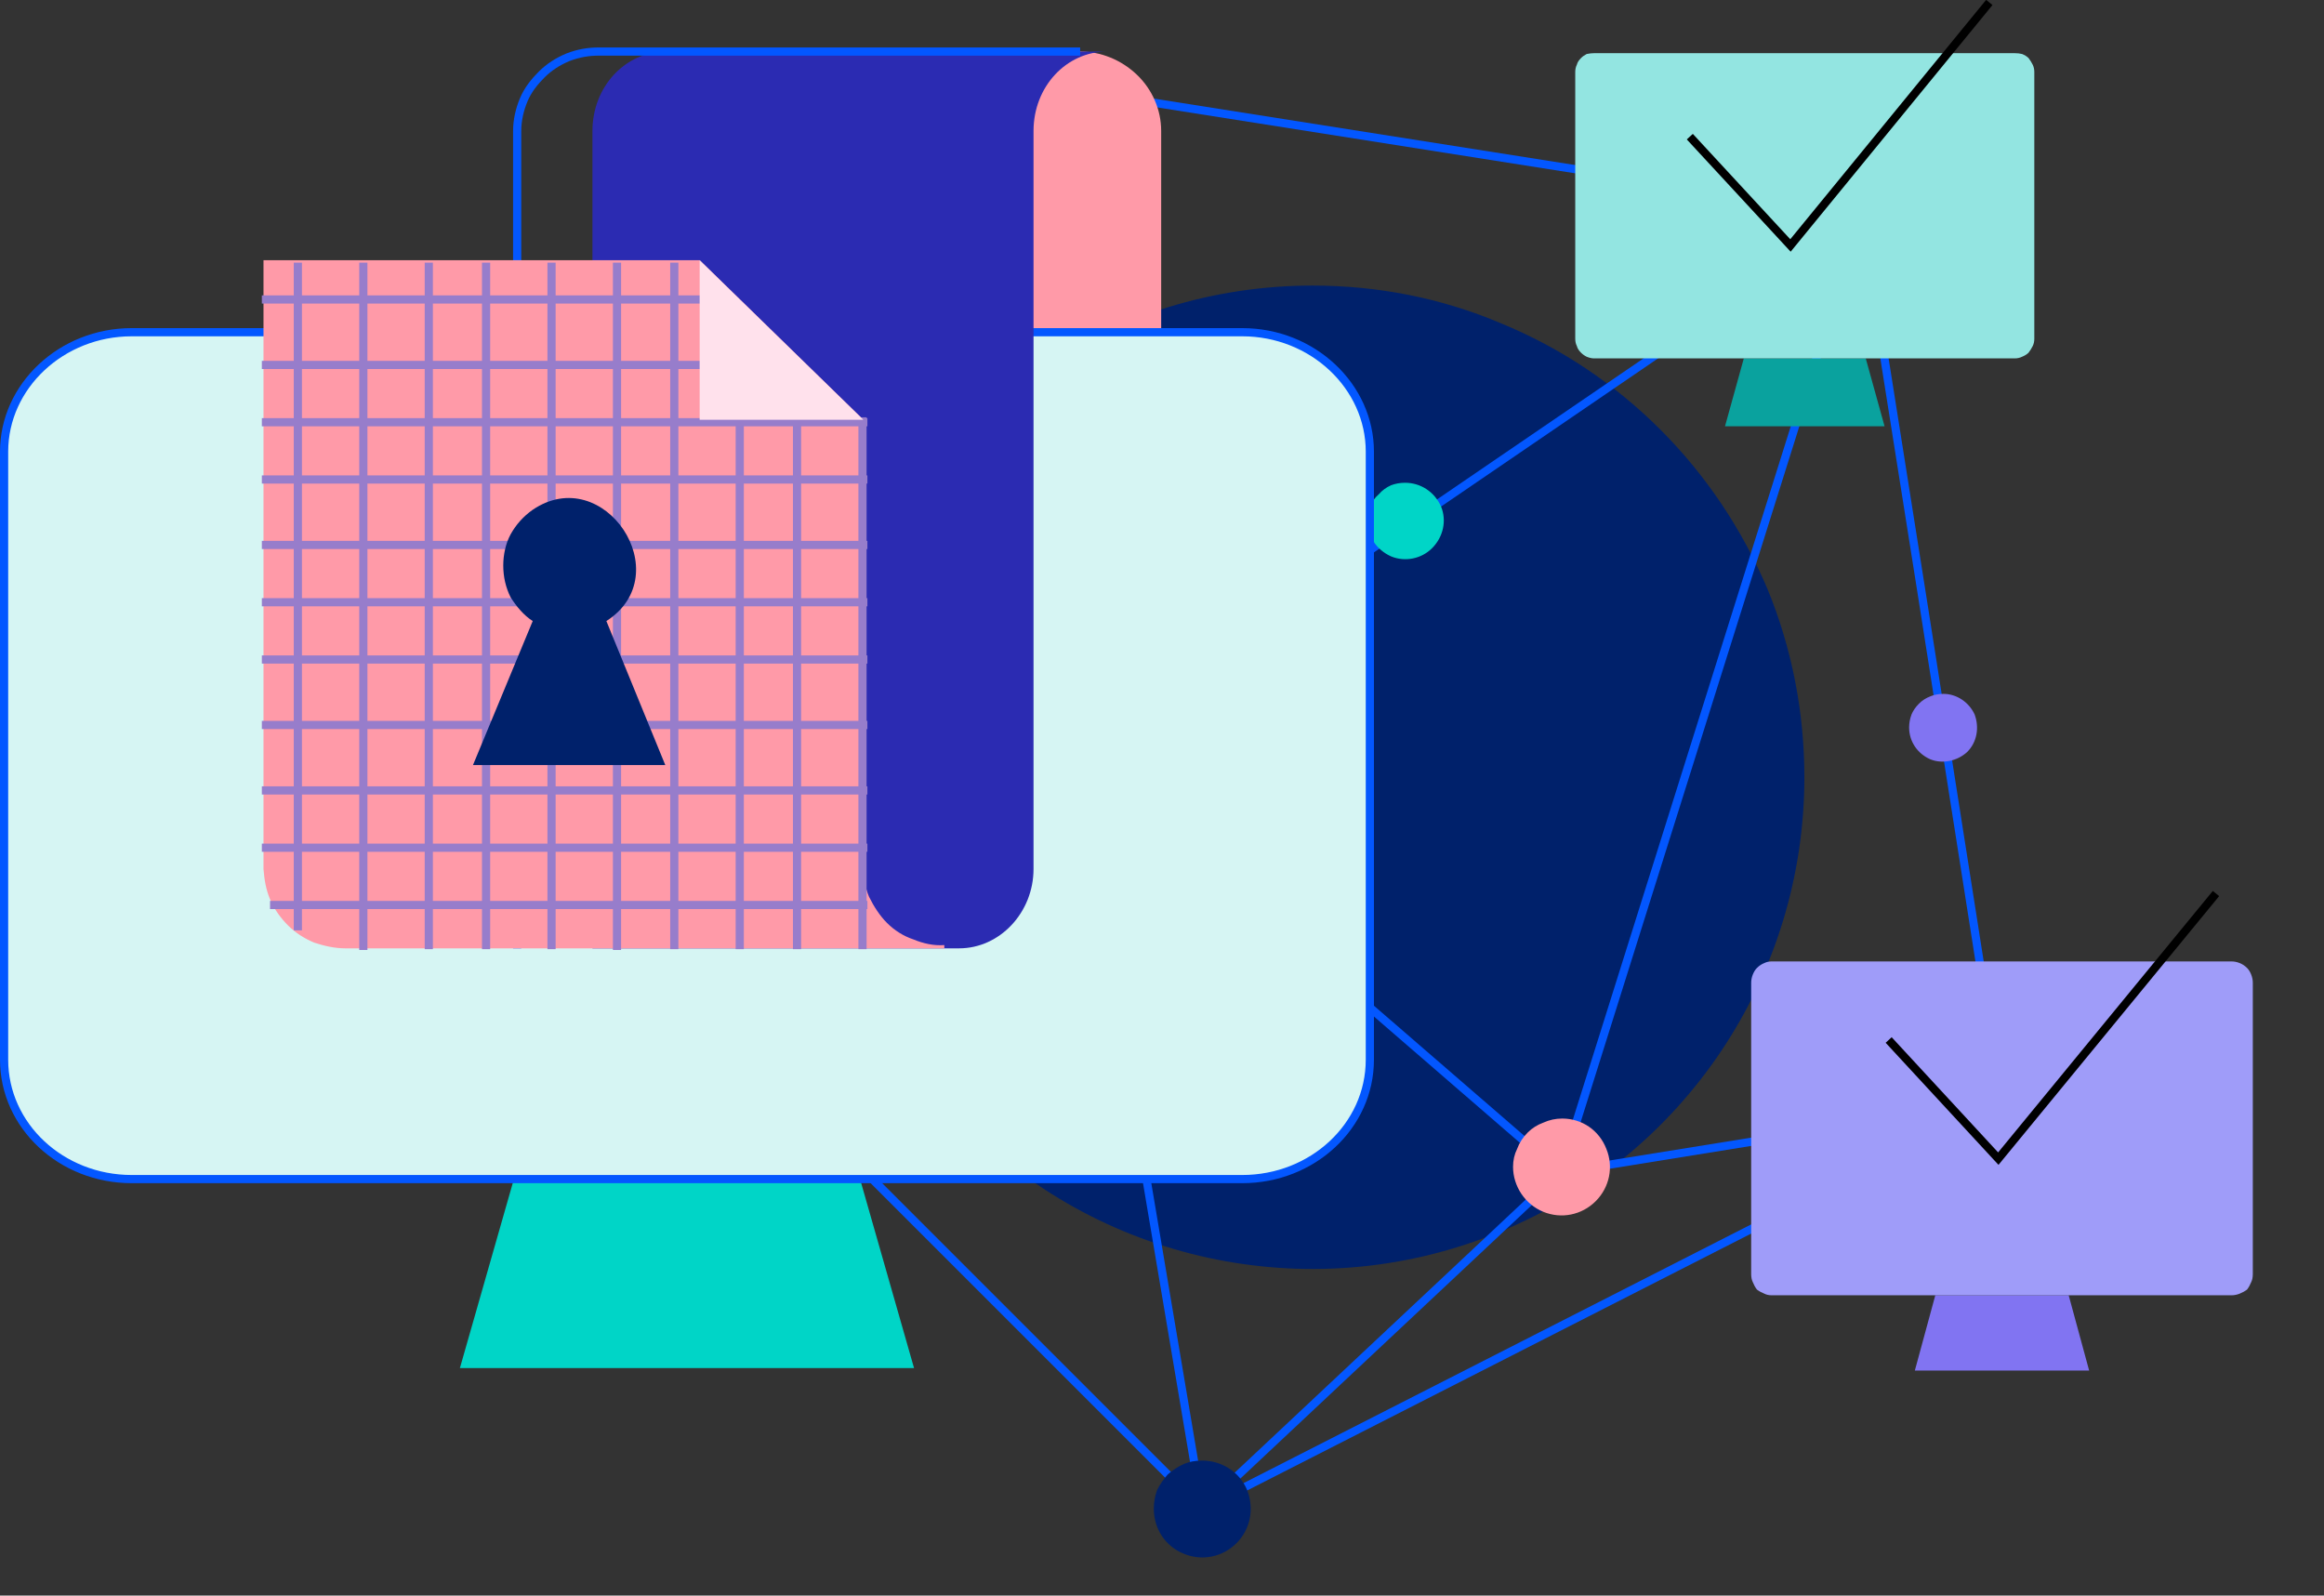
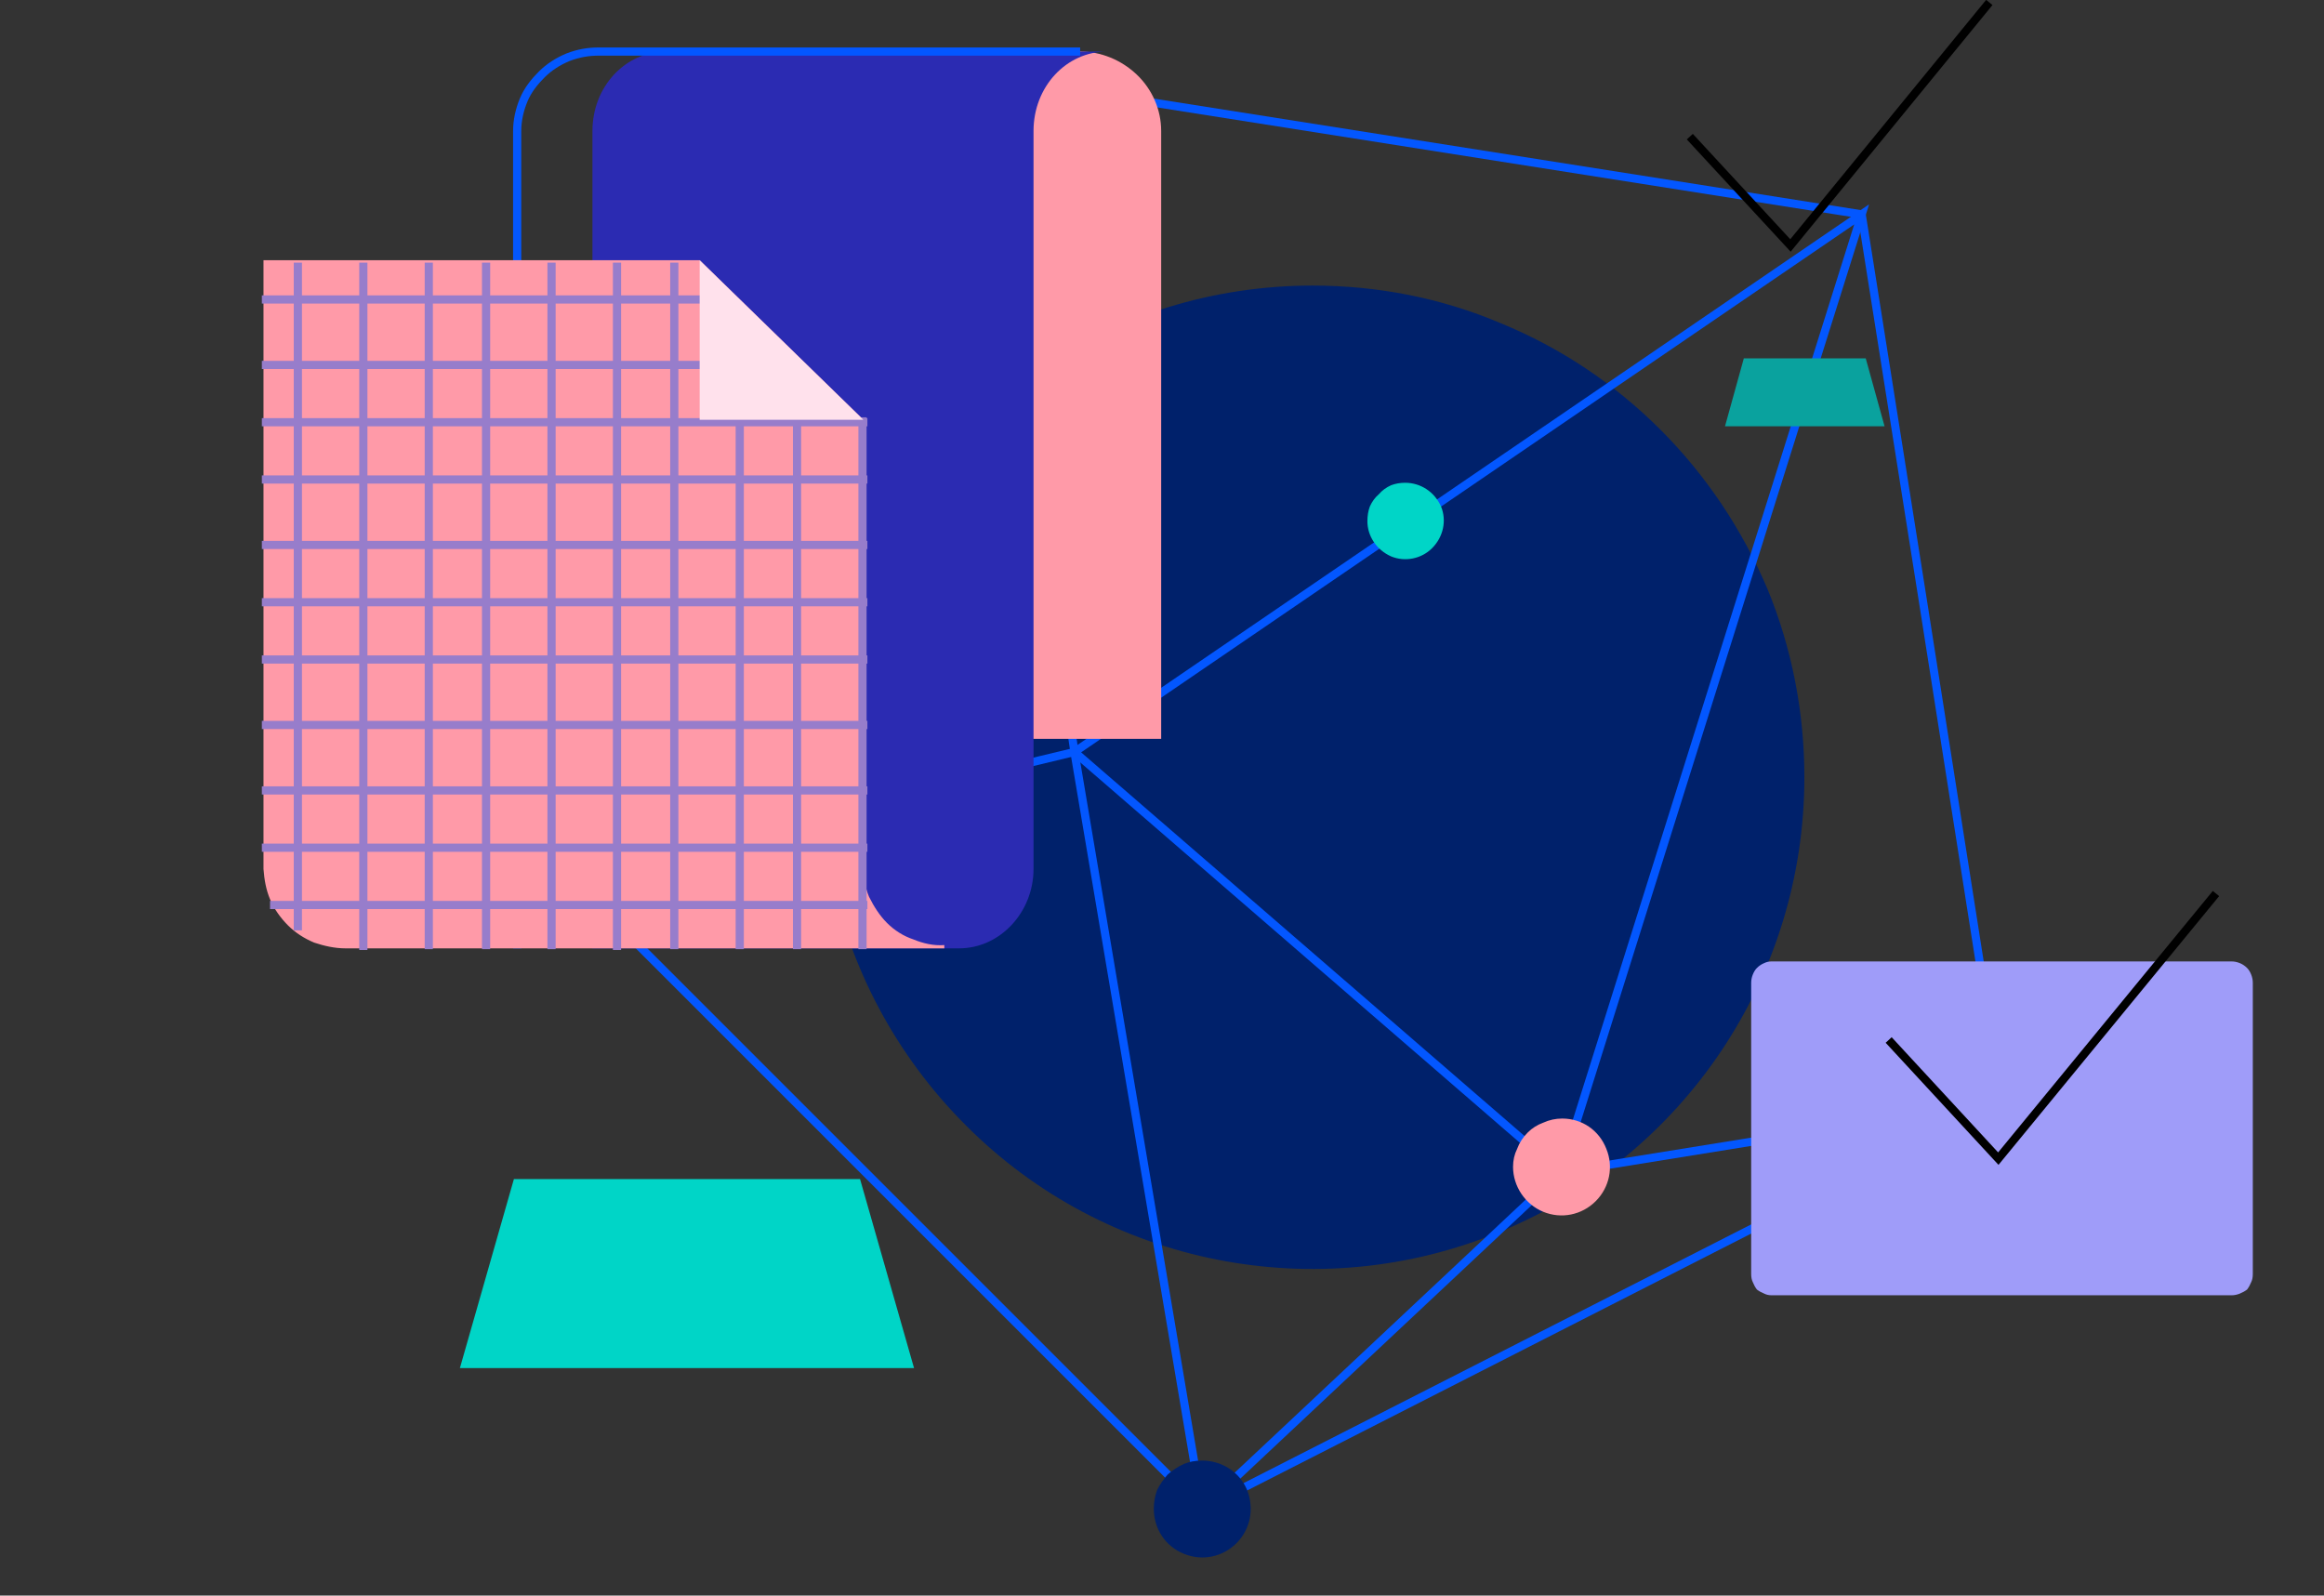
<svg xmlns="http://www.w3.org/2000/svg" version="1.2" viewBox="0 0 284 195" width="284" height="195">
  <rect x="0" y="0" width="284" height="195" fill="#333333" stroke="none" />
  <style>.a{fill:#00216b}.b{fill:none;stroke:#0357ff;stroke-miterlimit:10}.c{fill:#00d5c7}.d{fill:#ff9aa8}.e{fill:#8174f2}.f{fill:#9f9cf9}.g{fill:none;stroke:#000;stroke-miterlimit:10}.h{fill:#0aa29e}.i{fill:#93e5e1}.j{fill:#d6f5f3;stroke:#0357ff}.k{fill:#2b2bb2}.l{fill:none;stroke:#0357ff}.m{fill:#977dcb}.n{fill:#ffe1ec}</style>
  <path class="a" d="m160.4 34.9c-24.3 0-46.2 14.6-55.5 37.1-9.3 22.5-4.1 48.3 13.1 65.5 17.1 17.2 43 22.3 65.4 13 22.5-9.3 37.1-31.2 37.1-55.5 0-7.9-1.5-15.7-4.5-23-3.1-7.3-7.5-13.9-13.1-19.5-5.6-5.6-12.2-10-19.5-13-7.3-3.1-15.1-4.6-23-4.6z" />
  <path fill-rule="evenodd" class="b" d="m227.5 26.2l7.4 46.7 9.7 61.7-97.7 49.8-77.6-77.6 49.8-97.7z" />
  <path fill-rule="evenodd" class="b" d="m131.3 91.9l96.2-65.7-36.8 117.1z" />
  <path fill-rule="evenodd" class="b" d="m244.6 134.6l-53.9 8.7-43.8 41.1-15.6-92.5-12.2-82.8" />
  <path fill-rule="evenodd" class="b" d="m69.3 106.8l62-14.9" />
  <path class="c" d="m171.7 59c1.9 0 3.6 1.1 4.4 2.9 0.7 1.7 0.3 3.7-1.1 5.1-1.3 1.3-3.3 1.7-5 1-1.8-0.8-2.9-2.5-2.9-4.3q0-1 0.3-1.8 0.4-0.9 1.1-1.5 0.6-0.7 1.5-1.1 0.8-0.3 1.7-0.3z" />
  <path class="d" d="m190.9 136.7c2.4 0 4.5 1.4 5.4 3.7 0.9 2.2 0.4 4.7-1.3 6.4-1.7 1.7-4.2 2.2-6.4 1.3-2.2-0.9-3.7-3.1-3.7-5.5q0-1.2 0.5-2.2 0.4-1.1 1.3-2 0.8-0.8 1.9-1.2 1.1-0.5 2.3-0.5z" />
  <path class="a" d="m146.9 178.5c2.4 0 4.6 1.4 5.5 3.6 0.9 2.3 0.4 4.8-1.3 6.5-1.7 1.7-4.2 2.2-6.4 1.3-2.3-0.9-3.7-3.1-3.7-5.5q0-1.2 0.4-2.3 0.5-1 1.3-1.9 0.9-0.8 2-1.3 1-0.4 2.2-0.4z" />
-   <path class="e" d="m237.5 84.8c1.6 0 3.1 1 3.8 2.5 0.6 1.6 0.3 3.4-0.9 4.6-1.2 1.1-3 1.5-4.5 0.9-1.6-0.7-2.6-2.2-2.6-3.9q0-0.8 0.3-1.6 0.3-0.7 0.9-1.3 0.6-0.6 1.4-0.9 0.7-0.3 1.6-0.3z" />
-   <path class="e" d="m252.8 158.3h-16.3l-2.5 9.2h21.3z" />
  <path class="f" d="m272.7 158.3h-56.2q-0.5 0-0.9-0.2-0.5-0.2-0.9-0.5-0.3-0.4-0.5-0.9-0.2-0.4-0.2-1v-35.6q0-0.5 0.2-1 0.2-0.5 0.5-0.8 0.4-0.4 0.9-0.6 0.4-0.2 0.9-0.2h56.2q0.5 0 1 0.2 0.5 0.2 0.9 0.6 0.3 0.3 0.5 0.8 0.2 0.5 0.2 1v35.6q0 0.6-0.2 1-0.2 0.5-0.5 0.9-0.4 0.3-0.9 0.5-0.5 0.2-1 0.2z" />
  <path fill-rule="evenodd" class="g" d="m230.8 127.1l13.4 14.5 26.6-32.4" />
  <path class="h" d="m228 43.8h-14.9l-2.3 8.3h19.5z" />
-   <path class="i" d="m246.2 43.8h-51.4q-0.4 0-0.9-0.2-0.4-0.2-0.7-0.5-0.4-0.4-0.5-0.8-0.2-0.4-0.2-0.9v-32.6q0-0.5 0.2-0.9 0.1-0.4 0.5-0.8 0.3-0.3 0.7-0.5 0.5-0.1 0.9-0.1h51.4q0.5 0 0.9 0.1 0.5 0.2 0.8 0.5 0.3 0.4 0.5 0.8 0.2 0.4 0.2 0.9v32.6q0 0.5-0.2 0.9-0.2 0.4-0.5 0.8-0.3 0.3-0.8 0.5-0.4 0.2-0.9 0.2z" />
  <path fill-rule="evenodd" class="g" d="m206.5 16.7l12.3 13.3 24.3-29.7" />
  <path class="c" d="m62.8 144.1l-6.6 23.1h55.5l-6.6-23.1z" />
  <path class="d" d="m122 90.3h19.9v-74.3c0-2.6-1.1-5.1-3-6.9-1.9-1.8-4.4-2.8-6.9-2.8-2.6 0-5.1 1-7 2.8-1.9 1.8-3 4.3-3 6.9z" />
-   <path class="j" d="m16.1 40.6h135.7c8.6 0 15.6 6.6 15.6 14.6v74.3c0 8.1-7 14.6-15.6 14.6h-135.7c-8.6 0-15.6-6.5-15.6-14.6v-74.3c0-8 7-14.6 15.6-14.6z" />
  <path class="k" d="m117.2 115.9c5 0 9.1-4.4 9.1-9.7v-90.2c0-5.4 4-9.7 9-9.7h-53.9c-5 0-9 4.3-9 9.7v99.9z" />
  <path fill-rule="evenodd" class="l" d="m132 6.3h-58.8c-1.3 0-2.5 0.2-3.8 0.7-1.2 0.5-2.3 1.2-3.2 2.1-0.9 0.9-1.7 1.9-2.2 3.1-0.5 1.2-0.8 2.5-0.8 3.8v99.9" />
  <path class="d" d="m115.4 115.5c-1.3 0.1-2.6-0.2-3.8-0.7-1.2-0.4-2.3-1.1-3.2-2-0.9-0.9-1.6-2-2.2-3.2-0.5-1.2-0.7-2.5-0.8-3.8v-54.6l-19.9-19.4h-53.3v74.4c0.1 1.3 0.3 2.5 0.8 3.7 0.5 1.2 1.3 2.3 2.2 3.2 0.9 0.9 2 1.6 3.2 2.1 1.2 0.4 2.5 0.7 3.8 0.7h73.2z" />
  <path class="m" d="m35.9 32.1h1v81.6h-1zm8 0h1v84h-1zm8 0h1v83.9h-1zm7 0h1v83.9h-1zm8 0h1v83.9h-1zm8 0h1v84h-1zm7 0h1v83.9h-1zm8 18.9h1v65h-1zm7 0h1v65h-1zm8 0h1v65h-1zm-72.9-13.9v-1h53.9v1zm0 8v-1h53.8v1zm0 7v-1h74v1zm0 7v-1h74v1zm0 8v-1h74v1zm0 0v-1h74v1zm0 7v-1h74v1zm0 7v-1h74v1zm0 8v-1h74v1zm0 8v-1h74v1zm0 7v-1h74v1zm1 7v-1h73v1z" />
  <path class="n" d="m85.5 31.8l20 19.5h-20z" />
-   <path class="a" d="m81.3 93.5l-7.2-17.6c8.9-5.7-0.3-19.5-9-13.6q-1.7 1.2-2.7 3c-0.6 1.1-0.9 2.5-0.9 3.8q0 2.1 0.9 3.9c0.7 1.1 1.6 2.2 2.7 2.9l-7.3 17.6z" />
</svg>